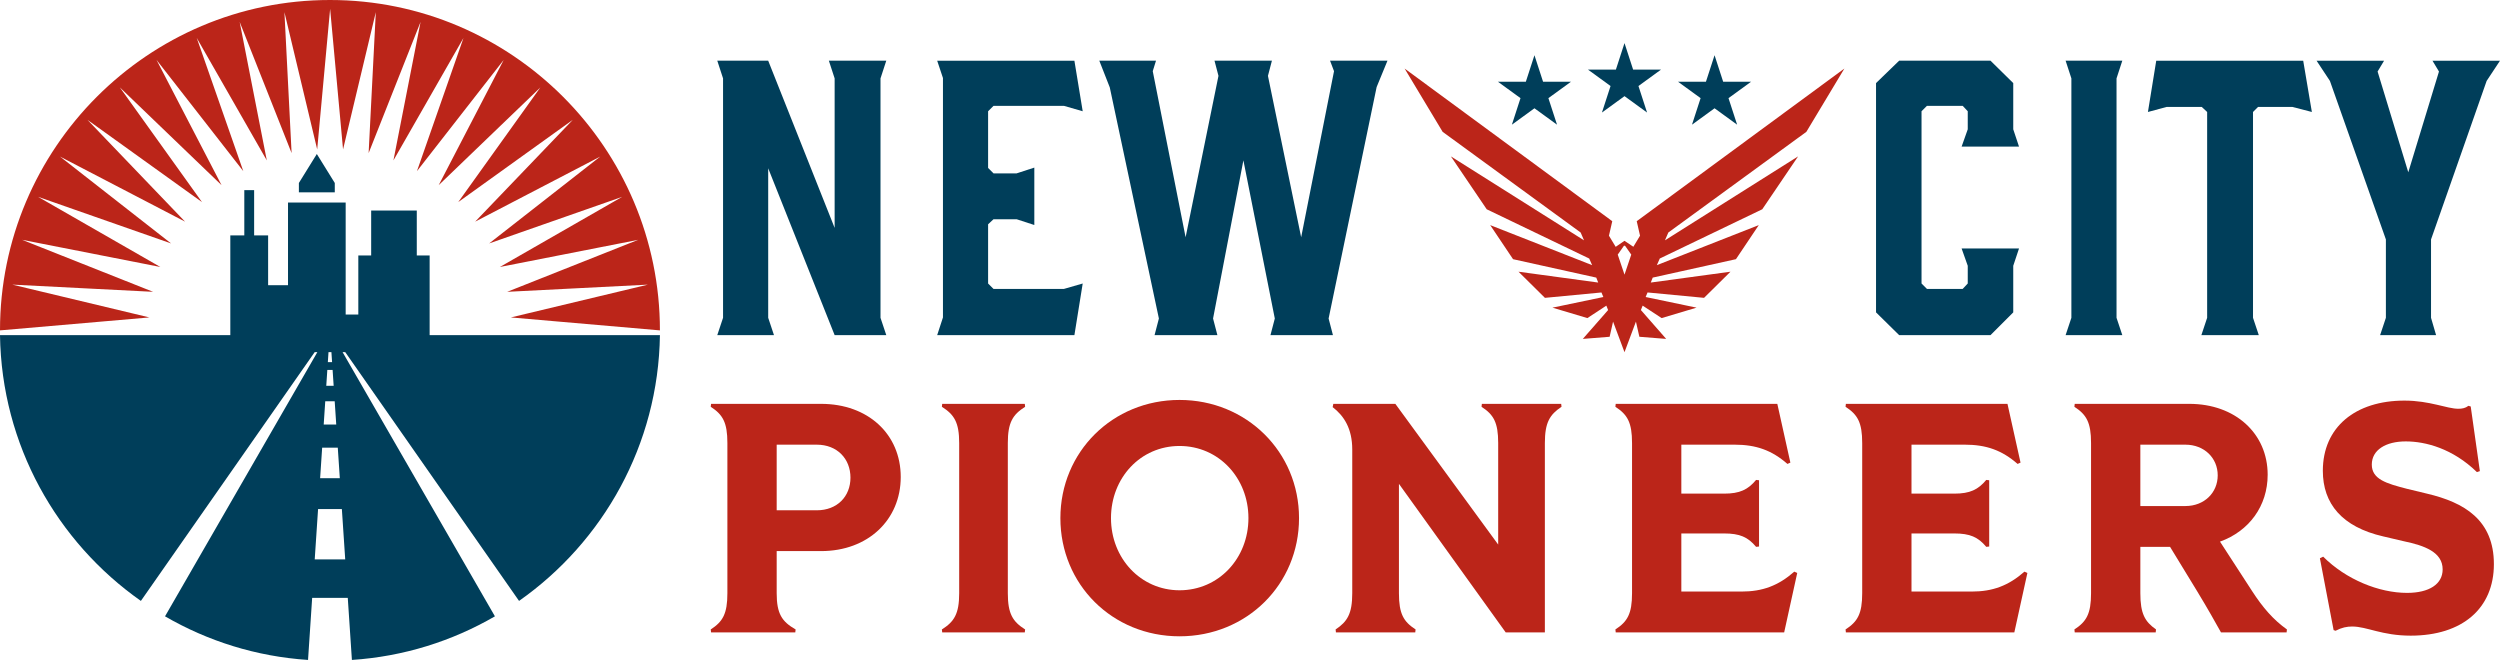
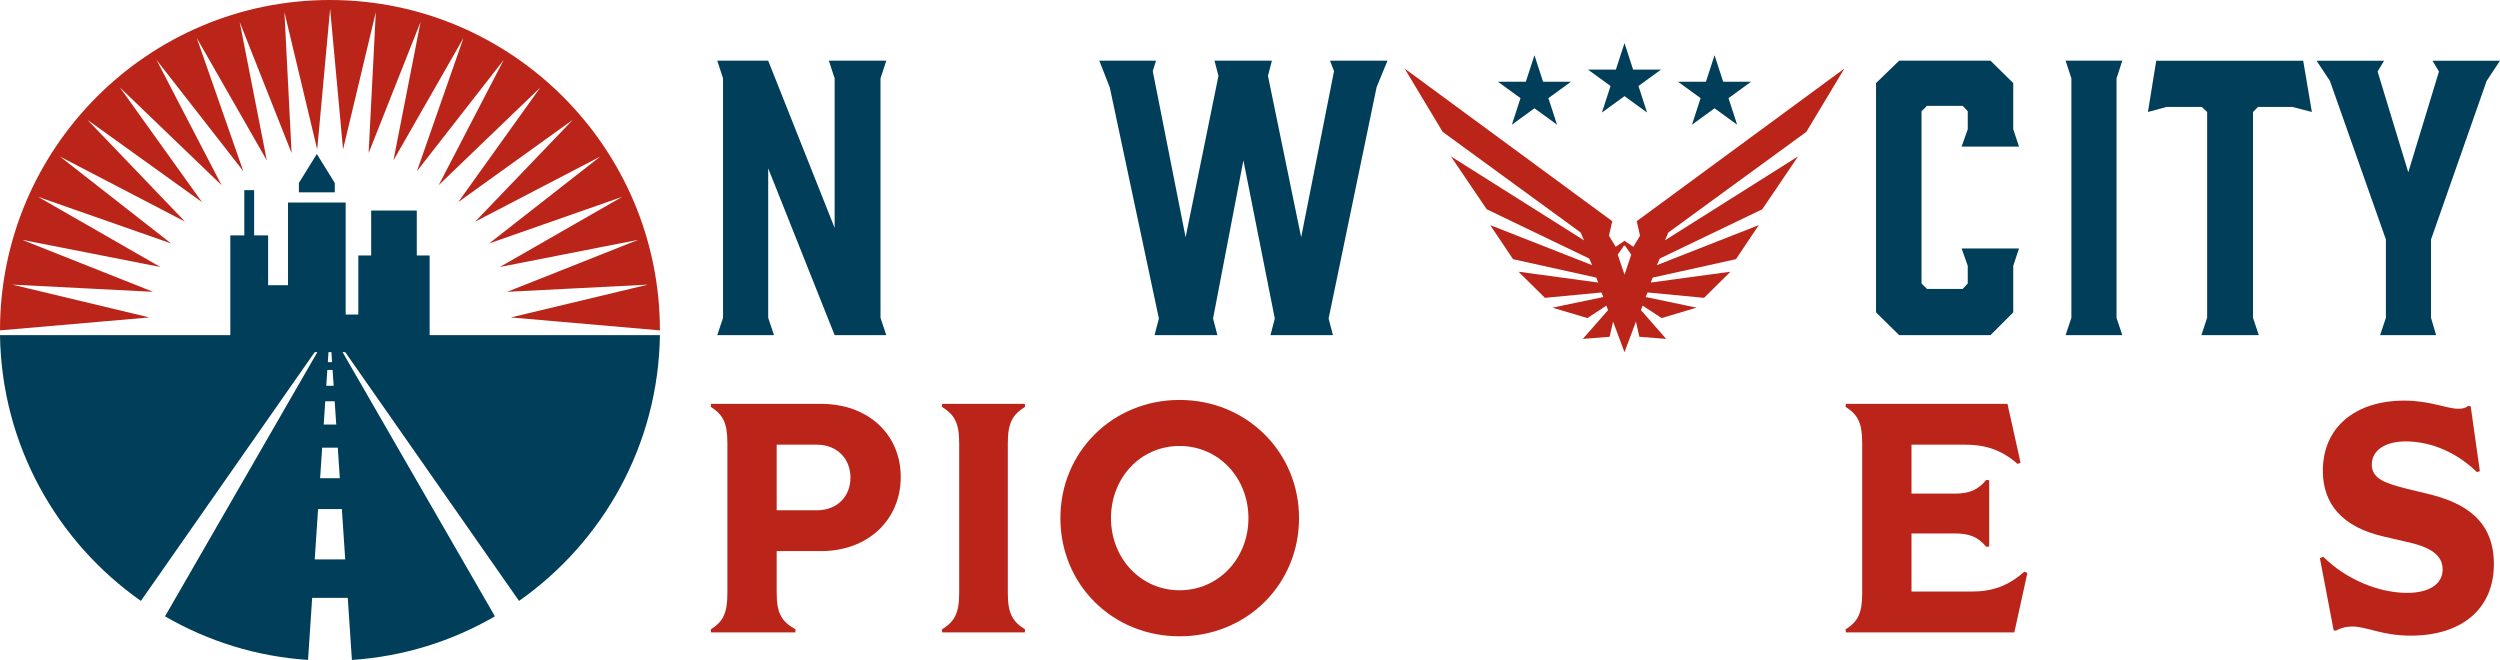
<svg xmlns="http://www.w3.org/2000/svg" id="Layer_1" data-name="Layer 1" viewBox="0 0 5000 1319.87">
  <defs>
    <style>
      .cls-1 {
        fill: #003e5a;
      }

      .cls-2 {
        fill: #bb2519;
      }
    </style>
  </defs>
  <g>
    <path class="cls-2" d="M306.13,583.62L44.05,479.59l276.64,54.36-244.62-140.31,266.1,93.23-222.19-173.74,250.14,130.19-195.23-203.63,229.09,164.51-164.3-229.38,203.38,195.48-130.03-250.45,173.52,222.47-93.1-266.43,140.13,244.93-54.28-276.99,103.89,262.4-14.36-281.9,65.54,274.54,25.86-281.08,25.85,281.08L751.62,24.32l-14.37,281.9,103.9-262.4-54.29,276.99,140.14-244.93-93.11,266.43,173.53-222.47-130.03,250.45,203.38-195.48-164.31,229.38,229.1-164.51-195.24,203.63,250.15-130.19-222.19,173.74,266.1-93.22-244.63,140.31,276.65-54.35-262.08,104.02,281.55-14.38-274.2,65.62,298.19,25.88C1319.85,296.42,1023.81,0,659.93,0S0,296.41,0,660.75l298.77-25.89L24.57,569.24l281.55,14.39Z" />
    <g>
      <polygon class="cls-1" points="669.57 365.96 633.66 307.99 597.76 365.96 597.76 384.69 669.57 384.69 669.57 365.96" />
      <path class="cls-1" d="M859.27,670.29v-159.32h-25.71v-89.85h-91.22v89.85h-25.71v118.05h-25.29v-223.97h-115.33v165.35h-39.77v-99.55h-27.98v-90.62h-19.66v90.62h-27.98v199.45H0c3.18,219.65,113.95,413.64,281.77,531.52l347.64-497.6h5.33l-304.7,528.44c85.2,49.43,182.37,80.38,286.03,87.22l8.26-124.1h71.22l8.26,124.1c103.66-6.84,200.83-37.79,286.03-87.22l-304.71-528.44h5.33l347.64,497.6c167.83-117.88,278.59-311.86,281.77-531.52h-460.6ZM665.21,739.88l2.11,31.73h-14.78l2.11-31.73h10.56ZM655.69,724.25l1.33-20.05h5.81l1.33,20.05h-8.48ZM669.39,802.58l3.09,46.43h-25.08l3.09-46.43h18.9ZM675.56,895.32l4.07,61.13h-39.38l4.07-61.13h31.24ZM690.42,1118.76h-60.98l6.7-100.65h47.58l6.7,100.65Z" />
    </g>
  </g>
  <g>
    <g>
      <path class="cls-2" d="M1421.48,1258.9c24.16-15.67,33.3-31.34,33.3-72.48v-300.35c0-41.14-9.14-56.81-33.3-72.48l.65-5.88h220.04c94.02,0,159.31,60.72,159.31,146.26s-65.29,148.22-159.31,148.22h-88.8v84.23c0,41.14,10.45,56.81,37.87,72.48l-.65,5.88h-168.46l-.65-5.88ZM1633.68,1020.58c40.48,0,67.25-27.42,67.25-65.29s-26.77-65.94-67.25-65.94h-80.31v131.24h80.31Z" />
      <path class="cls-2" d="M1883.76,1258.9c24.81-15.67,34.61-31.34,34.61-72.48v-300.35c0-41.14-9.79-56.81-34.61-72.48l.65-5.88h165.19l.65,5.88c-24.81,15.67-34.6,31.34-34.6,72.48v300.35c0,41.14,9.79,56.81,34.6,72.48l-.65,5.88h-165.19l-.65-5.88Z" />
      <path class="cls-2" d="M2120.77,1036.25c0-132.54,104.47-236.36,238.32-236.36s238.97,103.82,238.97,236.36-104.47,236.36-238.97,236.36-238.32-103.82-238.32-236.36ZM2359.09,1180.55c78.35,0,137.77-63.99,137.77-144.3s-59.42-144.3-137.77-144.3-137.12,63.99-137.12,144.3,59.42,144.3,137.12,144.3Z" />
-       <path class="cls-2" d="M2671.2,1258.9c23.51-15.67,33.3-31.34,33.3-72.48v-287.29c0-41.79-16.32-67.25-39.18-84.88l1.31-6.53h124.06l205.68,281.41v-203.06c0-41.14-9.14-56.81-33.3-72.48l.65-5.88h158.66l.65,5.88c-23.51,15.67-33.3,31.34-33.3,72.48v378.7h-78.35l-213.51-297.08v218.73c0,41.14,9.14,56.81,33.3,72.48l-.65,5.88h-158.66l-.65-5.88Z" />
-       <path class="cls-2" d="M3230.78,1258.9c24.16-15.67,33.3-31.34,33.3-72.48v-300.35c0-41.14-9.14-56.81-33.3-72.48l.65-5.88h323.2l26.12,117.53-5.88,2.61c-31.34-27.42-62.68-38.52-105.77-38.52h-106.43v97.94h85.53c31.34,0,47.66-7.84,63.99-27.42l5.88.65v132.54l-5.88.65c-16.32-19.59-32.65-26.77-63.99-26.77h-85.53v116.22h120.14c42.44,0,73.78-11.75,105.78-39.83l5.88,2.61-26.12,118.83h-336.91l-.65-5.88Z" />
      <path class="cls-2" d="M3691.1,1258.9c24.16-15.67,33.3-31.34,33.3-72.48v-300.35c0-41.14-9.14-56.81-33.3-72.48l.65-5.88h323.2l26.12,117.53-5.88,2.61c-31.34-27.42-62.68-38.52-105.77-38.52h-106.43v97.94h85.54c31.34,0,47.66-7.84,63.99-27.42l5.88.65v132.54l-5.88.65c-16.32-19.59-32.65-26.77-63.99-26.77h-85.54v116.22h120.14c42.44,0,73.78-11.75,105.78-39.83l5.88,2.61-26.12,118.83h-336.91l-.65-5.88Z" />
-       <path class="cls-2" d="M4148.8,1258.9c24.16-15.67,33.3-31.34,33.3-72.48v-300.35c0-41.14-9.14-56.81-33.3-72.48l.65-5.88h229.18c92.06,0,156.7,59.42,156.7,141.69,0,62.68-37.22,112.96-95.33,133.85l63.99,98.59c21.54,33.3,42.44,57.46,69.86,77.05l-.65,5.88h-131.24c-12.4-22.2-25.46-45.7-47.66-82.27l-54.19-88.8h-59.42v92.71c0,41.14,9.14,56.81,31.34,72.48l-.65,5.88h-161.93l-.65-5.88ZM4370.79,1012.09c37.87,0,64.64-26.77,64.64-61.38s-26.77-61.37-64.64-61.37h-90.1v122.75h90.1Z" />
      <path class="cls-2" d="M4704.44,1253.02c-10.45,0-20.89,1.96-33.3,8.49l-3.92-1.31-27.42-143.64,6.53-3.26c45.71,45.7,111.65,72.47,167.8,72.47,44.4,0,71.17-17.63,71.17-47.01,0-34.6-36.56-47.66-77.05-56.15l-41.79-9.79c-82.27-18.94-120.79-65.29-120.79-131.24,0-87.49,65.29-140.38,163.23-140.38,50.93,0,84.88,16.32,107.73,16.32,7.84,0,14.36-1.31,20.24-5.88l4.57,1.31,18.28,129.28-5.88,1.96c-48.32-47.01-102.51-61.38-142.34-61.38s-67.9,16.98-67.9,46.36,29.38,37.87,69.86,48.32l40.48,9.79c75.09,17.63,133.85,52.89,133.85,141.03s-62.68,142.99-166.5,142.99c-57.46,0-87.49-18.28-116.87-18.28Z" />
    </g>
    <g>
      <path class="cls-1" d="M1547.94,670.26h-113.38l11.55-34.66V156.79l-11.55-35.39h101.83l132.88,334.37V156.79l-11.55-35.39h114.83l-11.55,35.39v478.81l11.55,34.66h-103.27l-132.88-333.65v298.98l11.55,34.66Z" />
-       <path class="cls-1" d="M1874.37,670.26l11.55-35.39V156.07l-11.55-34.66h274.43l16.61,101.11-37.56-10.83h-140.82l-10.83,10.83v113.38l10.83,10.83h46.22l35.39-11.55v114.83l-35.39-11.55h-46.22l-10.83,10.11v118.44l10.83,10.83h140.82l37.56-10.83-16.61,103.27h-274.43Z" />
      <path class="cls-1" d="M2657.22,637.04l8.66,33.22h-124.94l8.67-33.22-62.83-316.32-60.66,316.32,8.66,33.22h-125.66l8.66-33.22-98.22-462.2-20.95-53.44h113.39l-6.5,20.94,65.72,332.2,65.72-322.82-7.94-30.33h114.83l-7.94,30.33,66.44,322.82,65.72-332.2-7.94-20.94h114.83l-21.67,52.72-96.05,462.92Z" />
      <path class="cls-1" d="M3752.06,624.76V166.17l46.22-44.77h182.71l45.5,44.77v92.44l11.55,34.66h-114.83l12.28-34.66v-36.11l-10.11-10.83h-71.49l-10.83,10.83v344.48l10.83,10.83h71.49l10.11-10.83v-35.39l-12.28-34.66h114.83l-11.55,34.66v93.16l-45.5,45.5h-182.71l-46.22-45.5Z" />
      <path class="cls-1" d="M4244.6,670.26h-113.38l11.55-34.66V156.79l-11.55-35.39h113.38l-11.55,35.39v478.81l11.55,34.66Z" />
      <path class="cls-1" d="M4623.74,223.95l-39-10.11h-68.61l-10.11,10.11v411.65l11.55,34.66h-114.83l11.55-34.66V223.95l-10.83-10.11h-70.05l-37.55,10.11,16.61-102.55h293.93l17.33,102.55Z" />
      <path class="cls-1" d="M4862.06,635.6l10.11,34.66h-111.94l11.55-34.66v-156.71l-111.94-317.04-26.72-40.44h135.05l-13,21.66,61.38,201.49,61.39-201.49-13-21.66h135.05l-26.72,40.44-111.21,317.04v156.71Z" />
    </g>
    <g>
      <path class="cls-2" d="M3612.7,263.69l76.08-126.61-415.33,305.31,6.62,29.01-13.37,22.15-17.42-11.76h-.59l-17.32,11.89-13.46-22.27,6.62-29.01-415.3-305.31,76.07,126.61,276.05,201.38,6.7,15.59-266.26-167.89,71.65,105.78,204.98,98.51,5.85,13.26-203.86-80.09,45.7,68.15,166.44,36.83,3.86,9.89-159.4-21.68,52.86,52.27,113.02-10.76,3.81,9.12-101.81,21.25,69.85,20.88,37.96-24.92,3.5,8.84-50.56,57.69,53.61-4.24,6.89-30.33,22.86,61.17,22.86-61.17,6.89,30.33,53.61,4.24-50.57-57.7,3.5-8.84,37.96,24.92,69.85-20.88-101.83-21.25,3.82-9.12,113.01,10.76,52.87-52.27-159.42,21.68,3.88-9.89,166.45-36.84,45.69-68.15-203.86,80.09,5.85-13.26,204.98-98.51,71.66-105.78-266.26,167.89,6.71-15.59,276.05-201.37ZM3249,549.3l-13.52-40.07,12.47-17.82h2.1l12.47,17.82-13.51,40.07Z" />
      <g>
        <polygon class="cls-1" points="3249.01 86.18 3266.24 139.23 3322.03 139.23 3276.9 172.02 3294.14 225.08 3249.01 192.29 3203.88 225.08 3221.11 172.02 3175.98 139.23 3231.77 139.23 3249.01 86.18" />
        <polygon class="cls-1" points="3068.9 110.45 3086.14 163.51 3141.93 163.51 3096.8 196.3 3114.03 249.35 3068.9 216.56 3023.77 249.35 3041.01 196.3 2995.88 163.51 3051.67 163.51 3068.9 110.45" />
        <polygon class="cls-1" points="3429.11 110.45 3446.34 163.51 3502.13 163.51 3457 196.3 3474.24 249.35 3429.11 216.56 3383.98 249.35 3401.21 196.3 3356.08 163.51 3411.87 163.51 3429.11 110.45" />
      </g>
    </g>
  </g>
</svg>